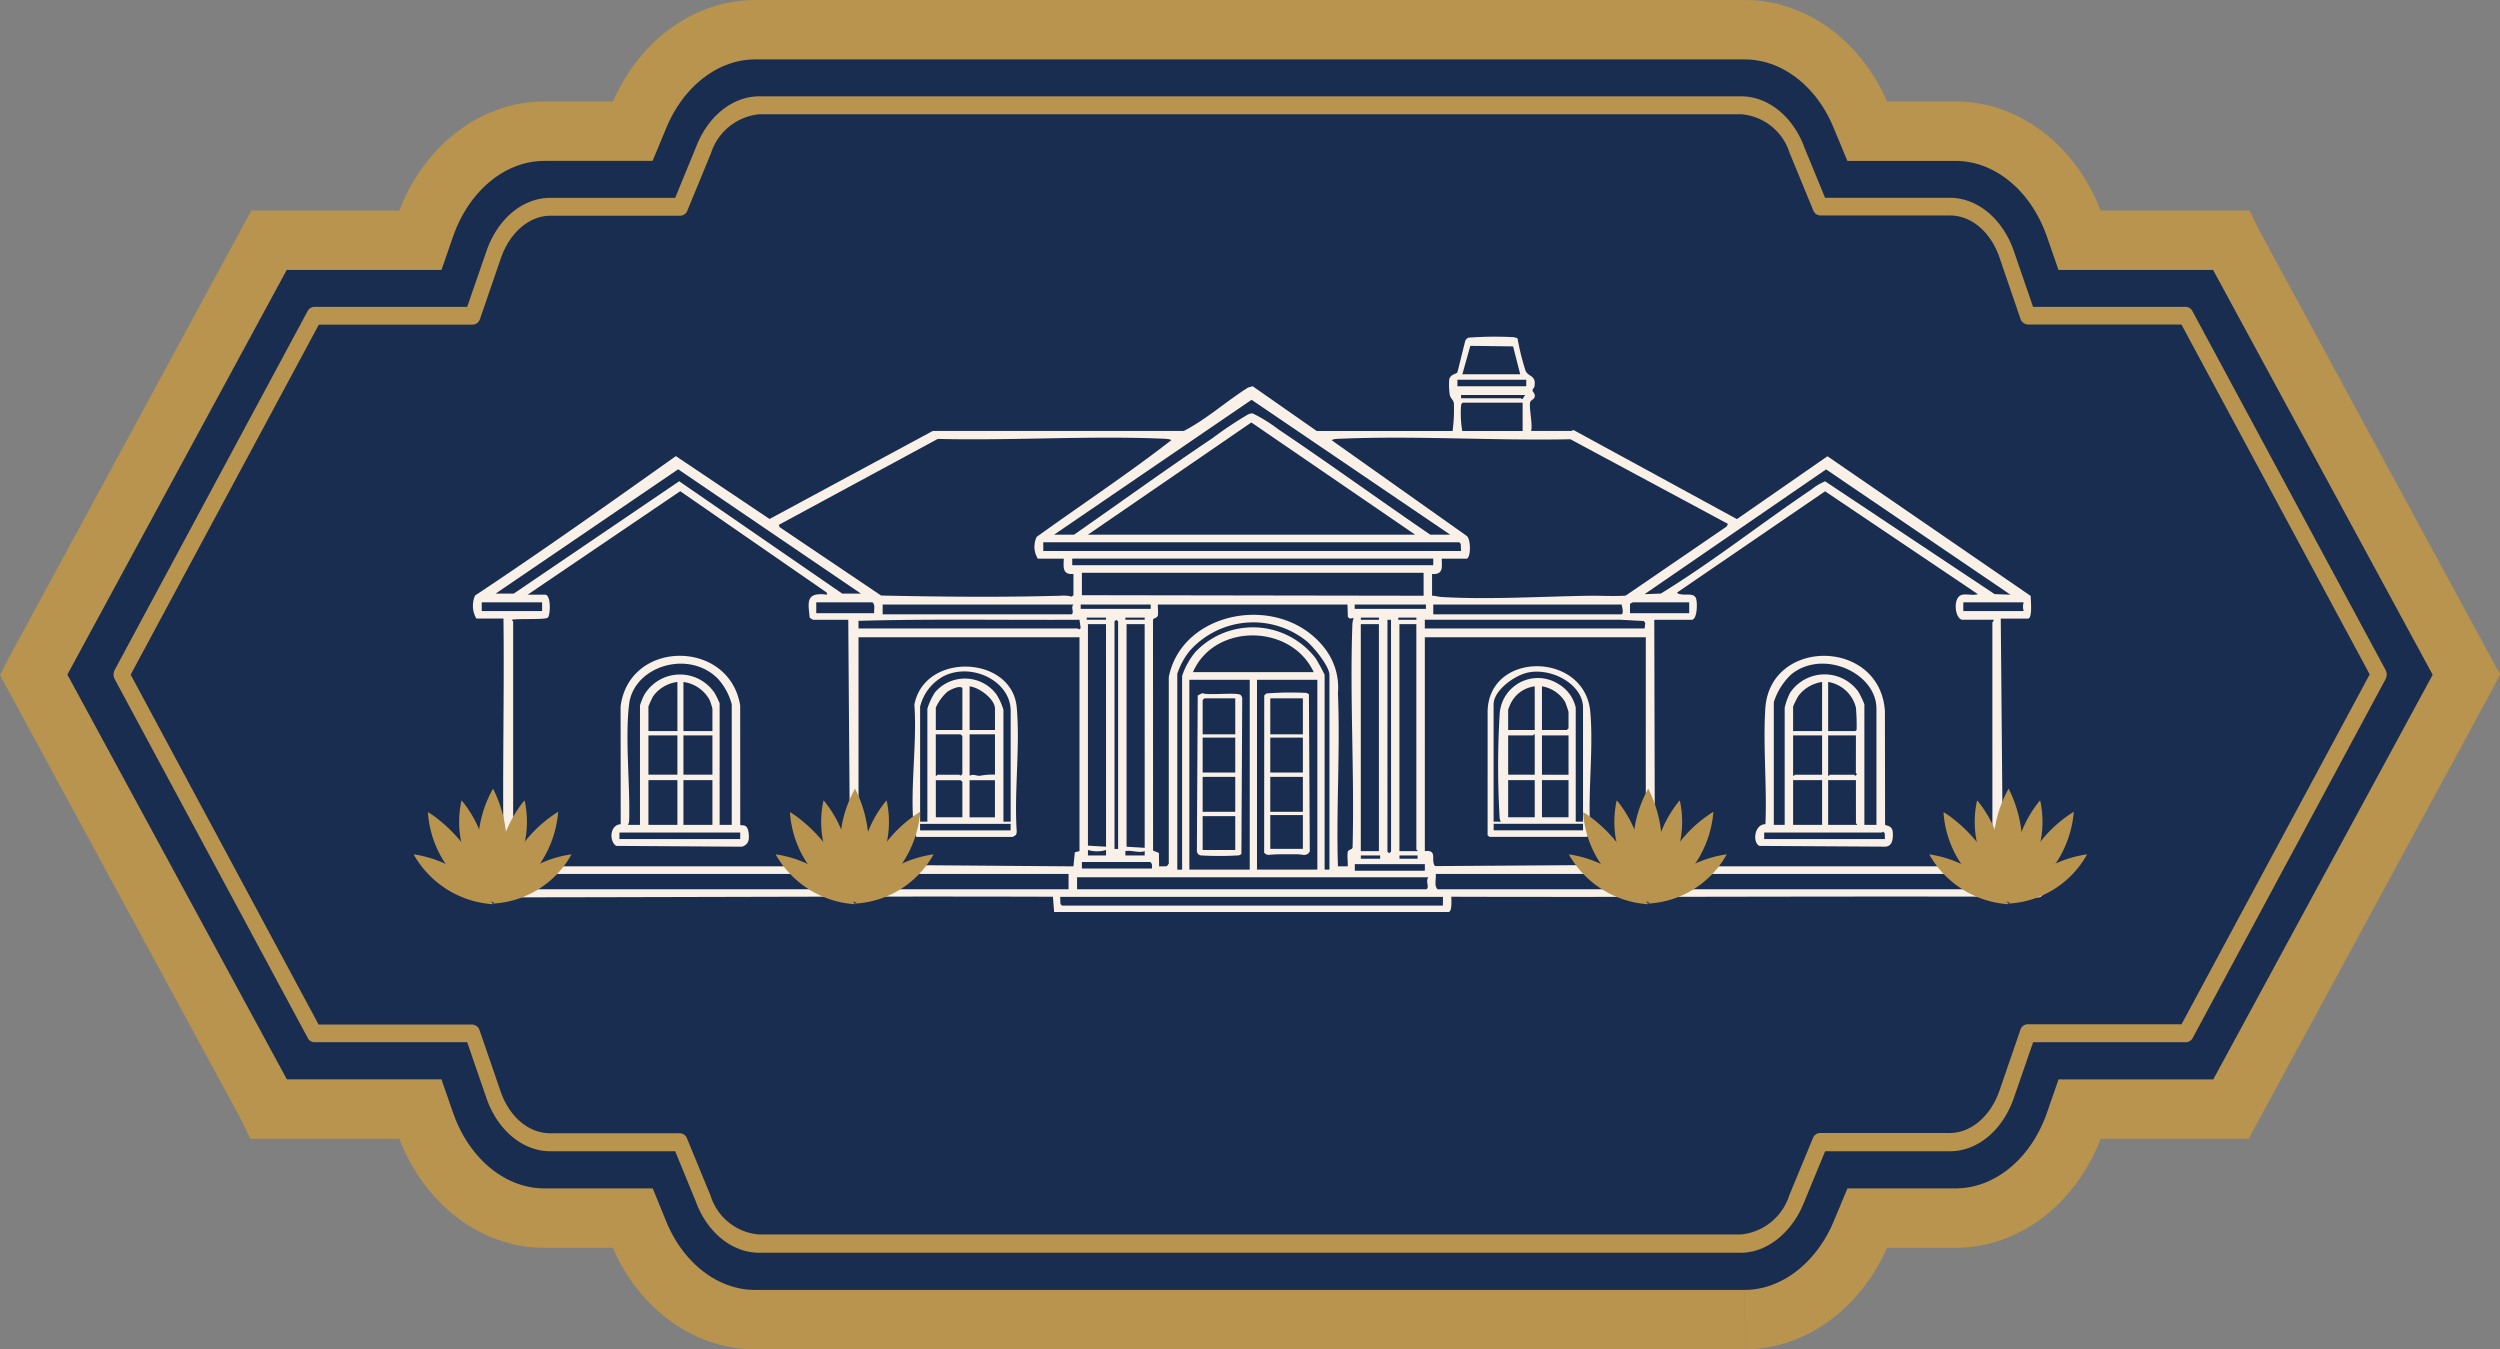
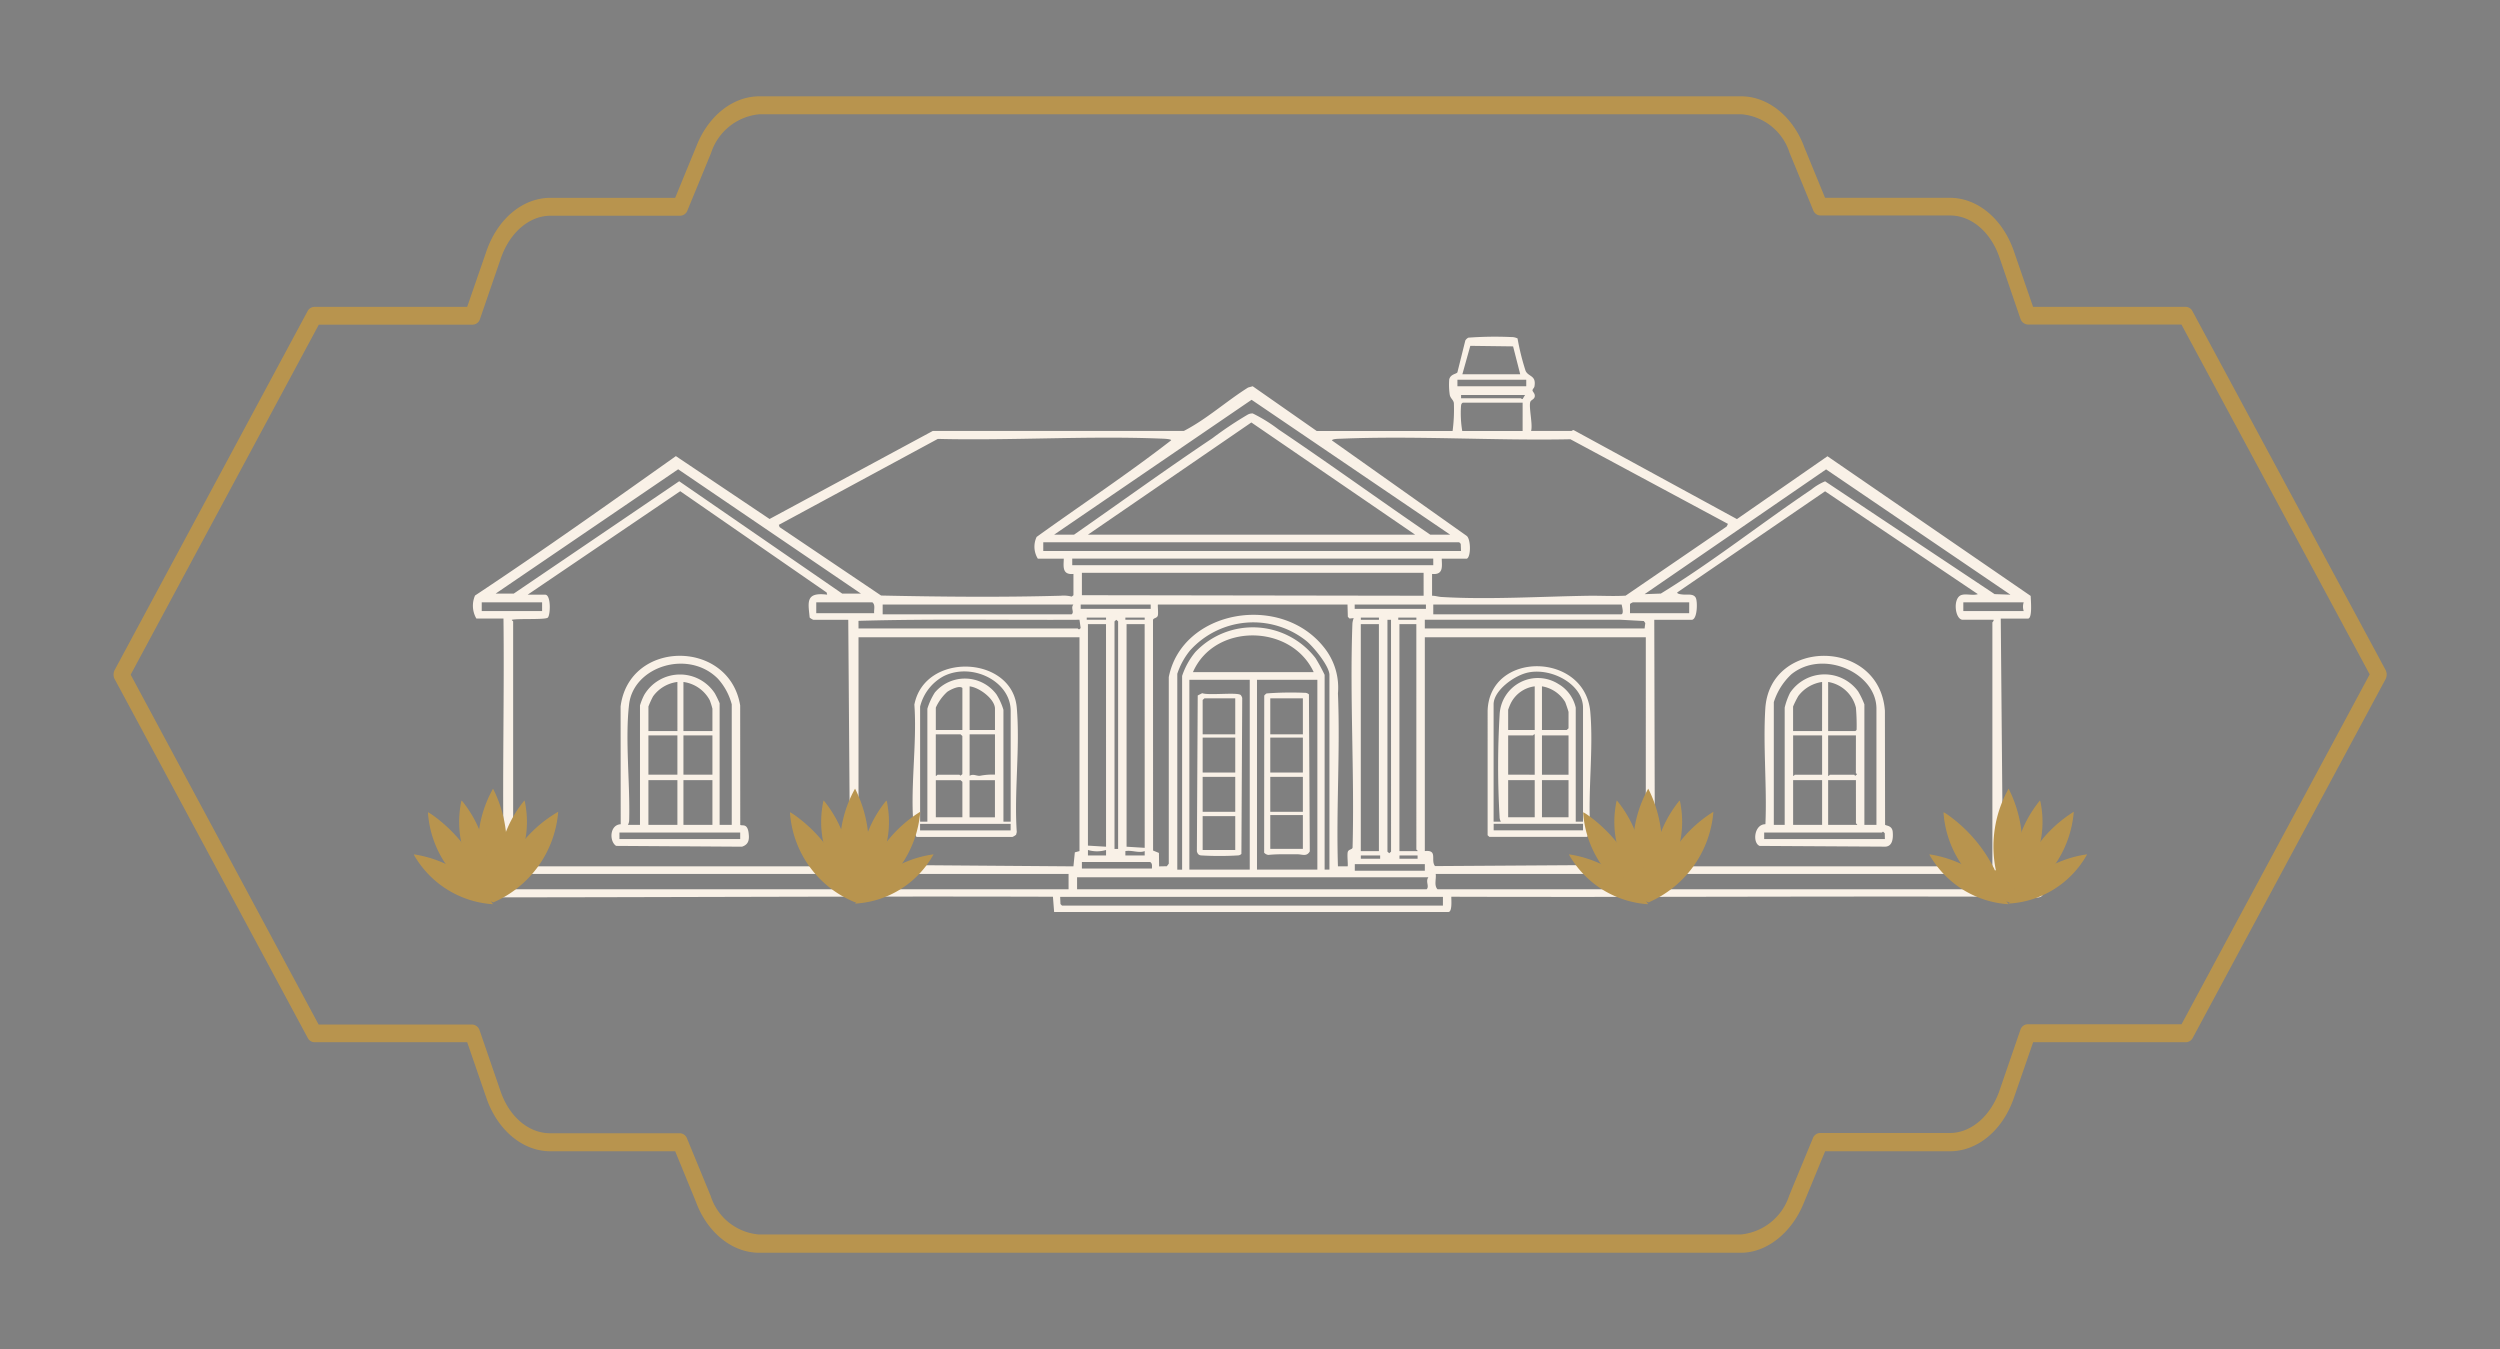
<svg xmlns="http://www.w3.org/2000/svg" width="210.366" height="113.542" viewBox="0 0 210.366 113.542">
  <rect x="0" y="0" width="210.366" height="113.542" fill="#808080" stroke="none" />
  <g id="Group_25866" data-name="Group 25866" transform="translate(-839.172 -2180.111)">
    <g id="Shape" transform="translate(842 2182.611)">
      <g id="Group_25771" data-name="Group 25771">
-         <path id="Path_526" data-name="Path 526" d="M144,108.543h-83.3c-4.169,0-8.037-2.91-9.839-7.456L50.417,100H42.981c-4.356,0-8.318-3.144-10.027-7.987l-.413-1.189H19.81l-.113-.234L0,54.271l.131-.255,19.679-36.3H32.541l.413-1.19c1.709-4.843,5.671-7.987,10.027-7.987h7.436l.451-1.083C52.689,2.91,56.538,0,60.707,0H144c4.169,0,8.037,2.91,9.839,7.456l.451,1.083h7.436c4.356,0,8.318,3.144,10.027,7.987l.413,1.19H184.9l.113.234,19.7,36.322-.131.255L184.9,90.827H172.169l-.413,1.189C170.047,96.86,166.085,100,161.729,100h-7.436l-.451,1.083c-1.821,4.5-5.69,7.456-9.839,7.456" fill="#192d50" stroke="#b8944e" stroke-width="5" />
        <path id="Path_527" data-name="Path 527" d="M168.614,123.706H85.992c-2.2,0-4.265-1.614-5.252-4.121l-.037-.106-1.769-4.312h-10.5c-2.31,0-4.414-1.742-5.364-4.418l-1.639-4.758H48.573a.643.643,0,0,1-.559-.361L31.773,75.446a.838.838,0,0,1,0-.786L48,44.476a.662.662,0,0,1,.559-.361h12.87l1.639-4.737c.95-2.7,3.055-4.439,5.364-4.439h10.5l1.807-4.4c1.006-2.528,3.073-4.142,5.271-4.142h82.623c2.2,0,4.265,1.614,5.252,4.121l.037.106,1.769,4.312h10.5c2.31,0,4.414,1.742,5.364,4.418l1.639,4.758h12.852a.643.643,0,0,1,.559.361L222.852,74.66a.838.838,0,0,1,0,.786L206.629,105.63a.662.662,0,0,1-.559.361H193.2l-1.639,4.737c-.95,2.7-3.055,4.439-5.364,4.439h-10.5l-1.807,4.376c-1.006,2.485-3.11,4.163-5.271,4.163M48.927,104.5H61.853a.7.7,0,0,1,.615.467l1.788,5.2c.745,2.124,2.365,3.484,4.153,3.484H79.324a.662.662,0,0,1,.6.425l1.993,4.843a4.664,4.664,0,0,0,4.06,3.25H168.6a4.757,4.757,0,0,0,4.079-3.292l1.993-4.822a.662.662,0,0,1,.6-.425h10.915c1.769,0,3.39-1.381,4.153-3.484l1.788-5.2a.66.66,0,0,1,.615-.467h12.945l15.832-29.44L205.679,45.6H192.753a.7.7,0,0,1-.615-.467l-1.788-5.225c-.745-2.124-2.365-3.484-4.135-3.484H175.3a.662.662,0,0,1-.6-.425l-1.993-4.843a4.664,4.664,0,0,0-4.06-3.25H86.029a4.732,4.732,0,0,0-4.079,3.271l-.019.042-1.974,4.8a.662.662,0,0,1-.6.425H68.446c-1.769,0-3.39,1.381-4.153,3.5l-1.788,5.2a.66.66,0,0,1-.615.467H48.946L33.114,75.064Z" transform="translate(-24.947 -20.792)" fill="#b8944e" />
      </g>
    </g>
    <g id="Eselo_House_Agaves" data-name="Eselo House &amp; Agaves" transform="translate(16006.157 18143.15)">
      <g id="Group_1113" data-name="Group 1113" transform="translate(-15128.061 -15934.697)">
        <g id="Group_902" data-name="Group 902" transform="translate(0 0)">
          <g id="Group_903" data-name="Group 903">
            <path id="Path_4405" data-name="Path 4405" d="M108.315,32.927a13.748,13.748,0,0,0,.107-2.347c-.043-.291-.28-.372-.347-.7a5.855,5.855,0,0,1-.043-1.3c.115-.456.615-.444.688-.593l.667-2.681a.668.668,0,0,1,.251-.233,30.321,30.321,0,0,1,3.609-.052,1.145,1.145,0,0,1,.533.116,20.133,20.133,0,0,0,.68,2.736c.249.512.913.354.742,1.309-.019.108-.154.217-.163.312-.013.128.23.257.19.529-.034.229-.287.282-.359.42-.183.353.216,1.949.049,2.478h3.4c.027,0,.094-.074.186-.069l13.736,7.487,7.618-5.288,17.1,11.753c0,.288.171,1.909-.232,1.909h-2.286l.2,22.769h3.2c.172,0,.381.67-.319.7-.677.033-1.441-.063-2.115-.065-15.733-.054-31.469.05-47.2,0-.009.217.1,1.286-.254,1.286H74.785l-.1-1.286c-16.37-.054-32.748.05-49.116.053-.962,0-.414-.7-.315-.7H28.2l.145-.149c-.2-.653.165-1.391.217-2a17.2,17.2,0,0,0-.112-1.836c-.084-6.258.073-12.523,0-18.78H26.167a2.147,2.147,0,0,1-.11-1.935c5.734-3.8,11.31-7.767,16.9-11.731l7.883,5.291,13.739-7.411L85.7,32.922c1.933-1,3.569-2.5,5.406-3.653l.389-.108,5.389,3.767Zm5.69-4.774-.6-2.347-3.6-.046-.669,2.392Zm.508.459h-5.792v.551h5.792Zm-.1,1.285h-5.385v.275h5.03c.021,0,.082.1.155.052ZM74.785,41.649h1.677c3.879-2.7,7.708-5.48,11.644-8.116a31.279,31.279,0,0,1,2.978-1.99.816.816,0,0,1,.414-.094,13,13,0,0,1,2.175,1.35c4.3,2.893,8.485,5.929,12.762,8.85h1.676L91.4,30.3ZM114.208,30.54h-5.03c-.145.081-.14.183-.158.317a9.079,9.079,0,0,0,.107,2.07h5.08Zm-9.043,11.109L91.381,32.208,77.63,41.649ZM75.6,43.669H73.413a1.925,1.925,0,0,1-.1-1.831c3.769-2.714,7.67-5.295,11.321-8.13.011-.12-.749-.138-.857-.142-6.18-.249-12.577.178-18.779.025L51.619,40.824l.065.19,8.542,5.757c5.036.106,10.1.157,15.113.016a2.729,2.729,0,0,1,.924.073l.148-.115v-1.79c-.972.093-.831-.642-.813-1.285m33.886,0H107.4c.018.644.159,1.378-.813,1.285v1.836c.259-.007.5.08.758.1,3.93.24,8.456-.039,12.4-.1,1.031-.017,2.089.056,3.131-.011l8.5-5.817.108-.222-13.256-7.121c-6.368.132-12.964-.311-19.314-.045-.146.006-.694,0-.756.141l11.333,8.029c.374.266.377,1.836,0,1.932M58.528,46.607,43.149,36.148,27.792,46.607h1.524l13.919-9.453,13.718,9.453Zm96.728.092L139.744,36.156l-15.274,10.5,1.367-.05c4.384-2.689,8.415-5.888,12.666-8.754a4.673,4.673,0,0,1,1.158-.692l14.263,9.492Zm-124.771,0h1.473c.513,0,.446,1.771.213,1.937-.262.187-2.477.054-3.007.176-.05.033.1.117.1.137V69.56H57.614l-.152-20.749H54.515a1.182,1.182,0,0,1-.3-.184c-.125-1.286-.376-2.165,1.473-1.928l-.047-.186L43.323,37.992Zm98,2.112h-3.2l.051,20.749h28.4V49.04c0-.028.14-.131.1-.23h-2.591c-.666,0-.877-1.883-.081-2.093.412-.109.935.076,1.35-.064L139.659,38l-12.445,8.513c-.008.135.361.16.468.172.364.039.914-.1,1.1.288.144.294.142,1.719-.3,1.834m-19.458-5.784-.025-.6-.128-.134h-35v.734Zm-2.337.643H76.309v.551h30.38Zm-.813,1.194H77.122v1.882l28.755.046ZM31.7,47.342h-5.08v.734H31.7Zm27.942.918c-.038-.3.126-.7-.152-.918H54.769v.918Zm68.584-.918h-4.725c-.028,0-.237.094-.258.155l0,.763h4.979Zm28.145,0h-5.08v.734h5.08a1.166,1.166,0,0,1,0-.734m-79.964.184H60.357v.826h15.9c.255-.191-.106-.529.152-.826m6.5,0H77.02v.367h5.893Zm16.562,0H83.523c-.044.04.05.749-.018.948-.078.227-.4.171-.4.381l.007,19.375.492.2.016,1.133.647-.013.166-.216,0-15.7c1.112-5.649,9.453-7.135,13.093-2.458A5.393,5.393,0,0,1,98.667,55c.2,4.812-.154,9.734,0,14.556h.814c.054-.049-.061-.994.018-1.223s.4-.171.4-.381c.165-6.244-.245-12.6-.014-18.829a1.647,1.647,0,0,1,.109-.453l-.35.036-.144-.144Zm6.6,0h-5.995v.367h5.995Zm16.46,0H106.689v.826h15.8c.275,0,.074-.677.051-.826m-43.386,1.1H77.528v.184h1.626Zm3.251,0H80.78v.184h1.626Zm19.712,0h-1.524v.184h1.524Zm3.15,0h-1.524v.184h1.524Zm-46.942.918H76.766c.037,0,.1.18.251-.044l-.1-.691c-6.2.038-12.413-.088-18.595.092ZM80.17,68.091V48.948l-.152-.136-.152.136V68.091Zm22.963-19.28h-.3V68.32l.152.136.152-.136Zm21.337.734.059-.455-.124-.175-2.013-.109-16.415,0v.735ZM97.951,69.835V53.447c0-.732-1.357-2.395-1.984-2.889a7.166,7.166,0,0,0-9.742.832,6.1,6.1,0,0,0-1.076,1.966v16.48h.406v-16.3a6.2,6.2,0,0,1,1.12-2.018,6.669,6.669,0,0,1,10.1.511,14.677,14.677,0,0,1,.771,1.415V69.835Zm-18.8-20.657H77.63V67.815l1.524.092Zm3.251,0H80.881V67.907L82.406,68Zm19.712,0h-1.524v19.1h1.524Zm3.15,0h-1.423v19.1h1.524c.027-.067-.1-.11-.1-.138Zm-8.637,4.04c-1.886-4.078-8.353-4.164-10.161,0ZM76.919,50.28H58.325V69.422l18.085.138.117-1.18.392-.105Zm47.653,0H105.978V68.275c1.125-.122.459.774.859,1.262l17.735-.114ZM91.245,53.86h-5.08V69.835h5.08Zm5.69,0h-5.08V69.835h5.08ZM77.63,68.642h1.524v-.459a2.66,2.66,0,0,1-1.522,0Zm3.15,0h1.626v-.367c-.5.194-1.068-.1-1.625,0Zm21.439,0h-1.626v.275h1.626Zm3.15,0h-1.524v.275h1.524Zm-22.353,1.1c0-.2.053-.424-.152-.551H77.122v.551Zm22.963-.367h-5.893v.551h5.893ZM57.715,70.2H29.062v1.285H57.715ZM76,70.2H58.528v1.285H76Zm48.466,0H106.893c.063.408-.159.967.152,1.285h17.425Zm29.466,0H125.385v1.285h28.551Zm-47.653.275H76.716v1.01h29.415c.252-.231-.124-.67.152-1.01m1.219,1.653H75.293l.025.6.128.134H107.5Z" transform="translate(-25.008 -25.001)" fill="#f9f1e7" />
            <path id="Path_4406" data-name="Path 4406" d="M1106.459,331.606c.072.1.6.044.644.608.037.451.023,1.2-.615,1.237l-10.588-.063c-.621-.257-.454-1.832.49-1.824.139-3.2-.207-6.547-.01-9.727.372-5.969,9.627-5.938,10.064.185Zm-.727.014v-9.778c0-3.025-4.51-5.048-7.163-2.892a5.467,5.467,0,0,0-1.473,2.341V331.62h.915v-9.87a5.7,5.7,0,0,1,.452-1.245,3.5,3.5,0,0,1,5.729-.118,7.052,7.052,0,0,1,.525,1.087V331.62Zm-4.572-12.027a3.04,3.04,0,0,0-2,1.18,8.018,8.018,0,0,0-.442.885v2.066h2.439Zm.508,4.131h2.286c.1-.069.11-.08.111-.187a17.364,17.364,0,0,0-.06-1.787,2.885,2.885,0,0,0-2.337-2.157Zm-.508.367h-2.439v3.4c.074.024.122-.092.153-.092h2.286Zm2.845,0h-2.337v3.4c.075.024.122-.092.153-.092h2.032c.032,0,.063.087.1.09l.1-.09c.114-.063-.052-.1-.052-.138Zm-2.845,3.764h-2.439v3.764h2.439Zm2.845,0h-2.337v3.764h2.439c.027-.067-.1-.11-.1-.138Zm2.438,4.958-.012-.494-.14-.128c-.041,0-.077.071-.1.071h-9.906v.551Z" transform="translate(-986.76 -290.55)" fill="#f9f1e7" />
            <path id="Path_4407" data-name="Path 4407" d="M159.158,331.584c.14.122.6-.181.706.692.06.515.034.953-.561,1.146l-10.589-.068c-.59-.382-.553-1.774.386-1.822l-.01-9.909c.719-5.666,9.145-5.676,10.062-.088Zm-.716,0V321.442a5.162,5.162,0,0,0-1.167-2.158c-2.461-2.487-7.089-1.058-7.47,2.158-.347,2.93.091,6.686.007,9.738a.822.822,0,0,1-.107.407h1.016V321.534a5.352,5.352,0,0,1,.352-.876,3.5,3.5,0,0,1,5.95-.136,9.029,9.029,0,0,1,.4.828v10.237ZM153.87,319.56a2.968,2.968,0,0,0-2.053,1.22,7.986,7.986,0,0,0-.385.845v2.066h2.439Zm2.947,4.131V321.81a6.322,6.322,0,0,0-.226-.714,2.96,2.96,0,0,0-2.213-1.535v4.131Zm-2.947.367h-2.439v3.305h2.439Zm2.947,0h-2.439v3.305h2.439Zm-2.947,3.764h-2.439v3.764h2.439Zm2.947,0h-2.439v3.764h2.439Zm2.337,4.407H148.993v.551h10.161Z" transform="translate(-135.793 -290.517)" fill="#f9f1e7" />
            <path id="Path_4408" data-name="Path 4408" d="M398,341.572a1.984,1.984,0,0,1-.21-.591c-.375-3.288.275-7.191.031-10.542.868-4.466,8.235-4.137,8.616.25.293,3.368-.231,7.071,0,10.475l-.057.224a1.183,1.183,0,0,1-.3.184Zm7.925-1.285v-9.319c0-2.514-3.277-4.119-5.66-2.911a4,4,0,0,0-1.96,2.544v9.686h.61v-9.5a5.572,5.572,0,0,1,.626-1.362,3.312,3.312,0,0,1,5.185.151,5.453,5.453,0,0,1,.59,1.3v9.411Zm-4.064-7.712V329.04c-.252-.242-1.013.144-1.27.322a4.03,4.03,0,0,0-.966,1.331v1.882Zm2.743,0v-1.79c0-.792-1.286-1.784-2.134-1.882v3.672Zm-4.979,3.856c.074.024.121-.092.153-.092h1.829c.025,0,.06.075.1.072l.152-.118v-3.213l-.152-.138h-2.083Zm4.979-3.489h-2.134v3.489c.3-.186.555.014.859,0a5.412,5.412,0,0,1,1.275-.1Zm-2.743,6.978v-2.984l-.152-.138h-2.083v3.122ZM404.6,336.8h-2.134v3.122H404.6Zm1.321,3.672H398.3v.551h7.62Z" transform="translate(-359.804 -299.491)" fill="#f9f1e7" />
            <path id="Path_4409" data-name="Path 4409" d="M873.914,330.666c.146-5.074,8.2-4.976,8.64.088.279,3.188-.22,6.7,0,9.923l-.259.592h-8.23l-.152-.138Zm8.027,9.319V330.39c0-1.933-2.6-3.364-4.6-2.958-1.184.24-2.924,1.522-2.924,2.683v9.87h.61a.82.82,0,0,1-.107-.407,74.47,74.47,0,0,1,.007-8.635,3.221,3.221,0,0,1,4.944-2.54,3.084,3.084,0,0,1,1.457,1.988v9.594ZM877.877,328.6a2.612,2.612,0,0,0-2.019,1.435,4.929,4.929,0,0,0-.216.539v1.7h2.235Zm.61,3.672h2.083l.152-.138v-1.377c0-.044-.24-.751-.286-.844a2.817,2.817,0,0,0-1.95-1.314Zm-.61,3.764v-3.4c-.074-.024-.121.092-.152.092h-2.083v3.305Zm2.845-3.305h-2.235v3.305h2.235Zm-2.845,3.764h-2.235v3.121h2.235Zm2.845,0h-2.235v3.121h2.235Zm1.219,3.672h-7.519v.551h7.519Z" transform="translate(-787.66 -299.189)" fill="#f9f1e7" />
            <path id="Path_4410" data-name="Path 4410" d="M633.583,351.621c.569.208,2.952-.1,3.242.155a.627.627,0,0,1,.127.252l-.069,13.117a.421.421,0,0,1-.267.126,26.092,26.092,0,0,1-3.147,0c-.217-.036-.28-.161-.333-.342l.071-13.115Zm2.782.433h-2.591l-.152.138v2.892h2.743Zm0,3.305h-2.743V358.3h2.743Zm0,3.305h-2.743V361.6h2.743Zm0,3.305h-2.743v2.846h2.743Z" transform="translate(-571.347 -321.634)" fill="#f9f1e7" />
            <path id="Path_4411" data-name="Path 4411" d="M688.914,351.291a.763.763,0,0,1,.2-.182,27.06,27.06,0,0,1,3.2-.052.491.491,0,0,1,.361.133l.072,13.212c-.268.466-.628.24-1.042.242-.815.005-1.638-.031-2.447.054a.578.578,0,0,1-.351-.187Zm3.251.23h-2.743v3.03h2.743Zm0,3.305h-2.743v2.938h2.743Zm0,3.305h-2.743v2.938h2.743Zm0,3.213h-2.743v2.846h2.743Z" transform="translate(-621.457 -321.101)" fill="#f9f1e7" />
          </g>
        </g>
      </g>
      <g id="Group_1115" data-name="Group 1115" transform="translate(-15132.157 -15896.677)">
-         <path id="Path_3701" data-name="Path 3701" d="M123.288,7.218c.5-.727.907-1.517,1.422-2.238A10.863,10.863,0,0,1,127.9,1.945a9.1,9.1,0,0,1-5.457,7.627A8.793,8.793,0,0,1,116.938,2c.031-.036.436.253.5.3a12.444,12.444,0,0,1,3.779,4.466c.039.066-.009.129.127.1A9.942,9.942,0,0,1,122.416,0a10.6,10.6,0,0,1,.872,7.218" transform="translate(-115.757)" fill="#b8944e" />
+         <path id="Path_3701" data-name="Path 3701" d="M123.288,7.218A10.863,10.863,0,0,1,127.9,1.945a9.1,9.1,0,0,1-5.457,7.627A8.793,8.793,0,0,1,116.938,2c.031-.036.436.253.5.3a12.444,12.444,0,0,1,3.779,4.466c.039.066-.009.129.127.1A9.942,9.942,0,0,1,122.416,0a10.6,10.6,0,0,1,.872,7.218" transform="translate(-115.757)" fill="#b8944e" />
        <path id="Path_3702" data-name="Path 3702" d="M67.578,112.094a8.256,8.256,0,0,1-6.392-3.72c-.04-.06-.3-.446-.265-.477a9.835,9.835,0,0,1,6.657,4.2" transform="translate(-60.918 -102.368)" fill="#b8944e" />
        <path id="Path_4699" data-name="Path 4699" d="M6.66,4.2A8.256,8.256,0,0,1,.268.477C.228.417-.03.031,0,0A9.835,9.835,0,0,1,6.66,4.2" transform="translate(4.025 0.998) rotate(42)" fill="#b8944e" />
-         <path id="Path_3703" data-name="Path 3703" d="M264.448,107.9a8.053,8.053,0,0,1-6.606,4.146,9.554,9.554,0,0,1,6.606-4.146" transform="translate(-251.182 -102.374)" fill="#b8944e" />
        <path id="Path_4700" data-name="Path 4700" d="M6.66,0A8.255,8.255,0,0,0,.268,3.72c-.04.06-.3.446-.265.477A9.834,9.834,0,0,0,6.66,0" transform="translate(12.103 4.117) rotate(138)" fill="#b8944e" />
      </g>
      <g id="Group_1119" data-name="Group 1119" transform="translate(-15101.694 -15896.677)">
        <path id="Path_3701-2" data-name="Path 3701" d="M123.288,7.218c.5-.727.907-1.517,1.422-2.238A10.863,10.863,0,0,1,127.9,1.945a9.1,9.1,0,0,1-5.457,7.627A8.793,8.793,0,0,1,116.938,2c.031-.036.436.253.5.3a12.444,12.444,0,0,1,3.779,4.466c.039.066-.009.129.127.1A9.942,9.942,0,0,1,122.416,0a10.6,10.6,0,0,1,.872,7.218" transform="translate(-115.757)" fill="#b8944e" />
-         <path id="Path_3702-2" data-name="Path 3702" d="M67.578,112.094a8.256,8.256,0,0,1-6.392-3.72c-.04-.06-.3-.446-.265-.477a9.835,9.835,0,0,1,6.657,4.2" transform="translate(-60.918 -102.368)" fill="#b8944e" />
        <path id="Path_4699-2" data-name="Path 4699" d="M6.66,4.2A8.256,8.256,0,0,1,.268.477C.228.417-.03.031,0,0A9.835,9.835,0,0,1,6.66,4.2" transform="translate(4.025 0.998) rotate(42)" fill="#b8944e" />
        <path id="Path_3703-2" data-name="Path 3703" d="M264.448,107.9a8.053,8.053,0,0,1-6.606,4.146,9.554,9.554,0,0,1,6.606-4.146" transform="translate(-251.182 -102.374)" fill="#b8944e" />
        <path id="Path_4700-2" data-name="Path 4700" d="M6.66,0A8.255,8.255,0,0,0,.268,3.72c-.04.06-.3.446-.265.477A9.834,9.834,0,0,0,6.66,0" transform="translate(12.103 4.117) rotate(138)" fill="#b8944e" />
      </g>
      <g id="Group_1120" data-name="Group 1120" transform="translate(-15034.951 -15896.677)">
        <path id="Path_3701-3" data-name="Path 3701" d="M123.288,7.218c.5-.727.907-1.517,1.422-2.238A10.863,10.863,0,0,1,127.9,1.945a9.1,9.1,0,0,1-5.457,7.627A8.793,8.793,0,0,1,116.938,2c.031-.036.436.253.5.3a12.444,12.444,0,0,1,3.779,4.466c.039.066-.009.129.127.1A9.942,9.942,0,0,1,122.416,0a10.6,10.6,0,0,1,.872,7.218" transform="translate(-115.757)" fill="#b8944e" />
        <path id="Path_3702-3" data-name="Path 3702" d="M67.578,112.094a8.256,8.256,0,0,1-6.392-3.72c-.04-.06-.3-.446-.265-.477a9.835,9.835,0,0,1,6.657,4.2" transform="translate(-60.918 -102.368)" fill="#b8944e" />
        <path id="Path_4699-3" data-name="Path 4699" d="M6.66,4.2A8.256,8.256,0,0,1,.268.477C.228.417-.03.031,0,0A9.835,9.835,0,0,1,6.66,4.2" transform="translate(4.025 0.998) rotate(42)" fill="#b8944e" />
-         <path id="Path_3703-3" data-name="Path 3703" d="M264.448,107.9a8.053,8.053,0,0,1-6.606,4.146,9.554,9.554,0,0,1,6.606-4.146" transform="translate(-251.182 -102.374)" fill="#b8944e" />
        <path id="Path_4700-3" data-name="Path 4700" d="M6.66,0A8.255,8.255,0,0,0,.268,3.72c-.04.06-.3.446-.265.477A9.834,9.834,0,0,0,6.66,0" transform="translate(12.103 4.117) rotate(138)" fill="#b8944e" />
      </g>
      <g id="Group_1118" data-name="Group 1118" transform="translate(-15004.627 -15896.677)">
        <path id="Path_3701-4" data-name="Path 3701" d="M123.288,7.218c.5-.727.907-1.517,1.422-2.238A10.863,10.863,0,0,1,127.9,1.945a9.1,9.1,0,0,1-5.457,7.627A8.793,8.793,0,0,1,116.938,2c.031-.036.436.253.5.3a12.444,12.444,0,0,1,3.779,4.466c.039.066-.009.129.127.1A9.942,9.942,0,0,1,122.416,0a10.6,10.6,0,0,1,.872,7.218" transform="translate(-115.757)" fill="#b8944e" />
        <path id="Path_3702-4" data-name="Path 3702" d="M67.578,112.094a8.256,8.256,0,0,1-6.392-3.72c-.04-.06-.3-.446-.265-.477a9.835,9.835,0,0,1,6.657,4.2" transform="translate(-60.918 -102.368)" fill="#b8944e" />
-         <path id="Path_4699-4" data-name="Path 4699" d="M6.66,4.2A8.256,8.256,0,0,1,.268.477C.228.417-.03.031,0,0A9.835,9.835,0,0,1,6.66,4.2" transform="translate(4.025 0.998) rotate(42)" fill="#b8944e" />
        <path id="Path_3703-4" data-name="Path 3703" d="M264.448,107.9a8.053,8.053,0,0,1-6.606,4.146,9.554,9.554,0,0,1,6.606-4.146" transform="translate(-251.182 -102.374)" fill="#b8944e" />
        <path id="Path_4700-4" data-name="Path 4700" d="M6.66,0A8.255,8.255,0,0,0,.268,3.72c-.04.06-.3.446-.265.477A9.834,9.834,0,0,0,6.66,0" transform="translate(12.103 4.117) rotate(138)" fill="#b8944e" />
      </g>
    </g>
  </g>
</svg>